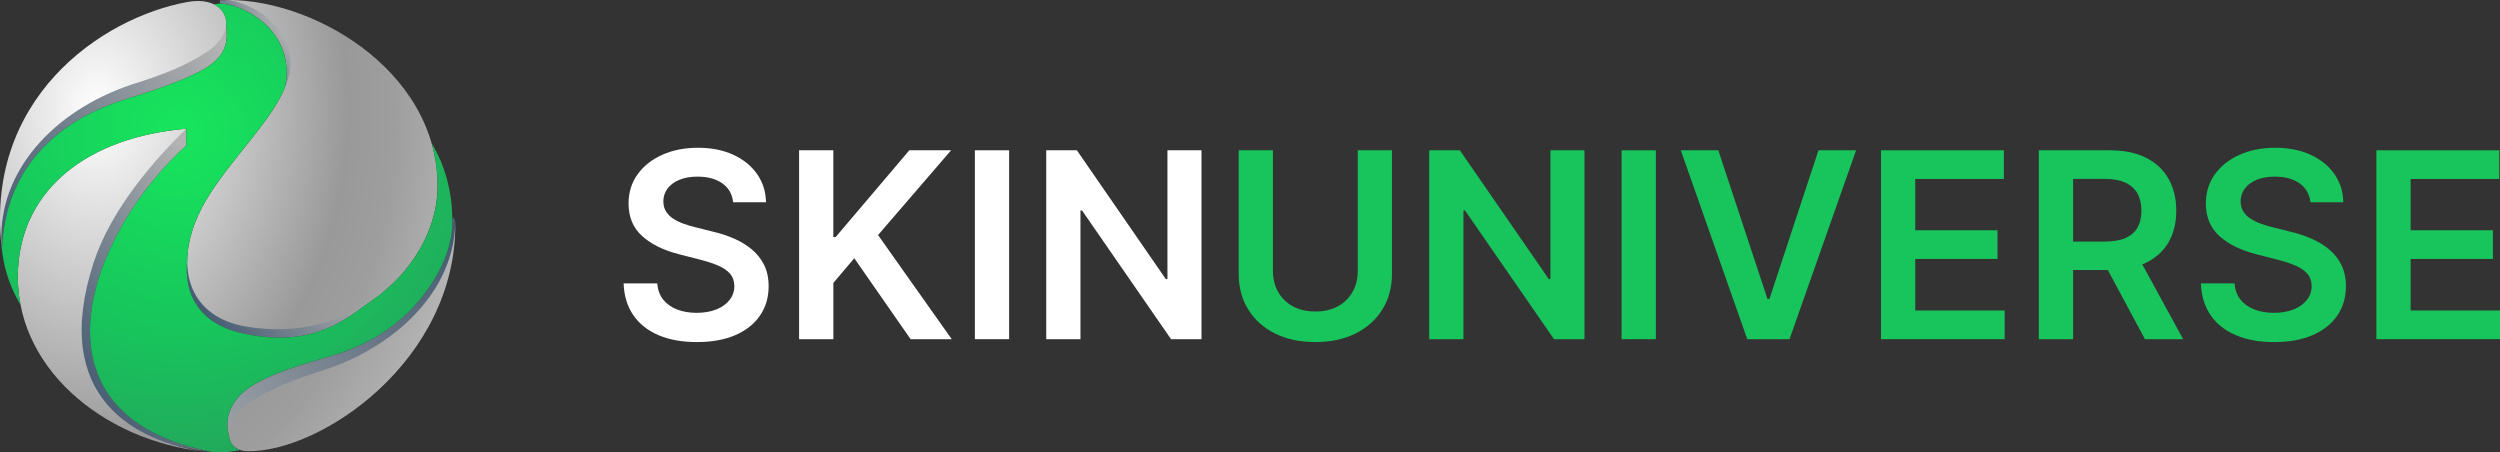
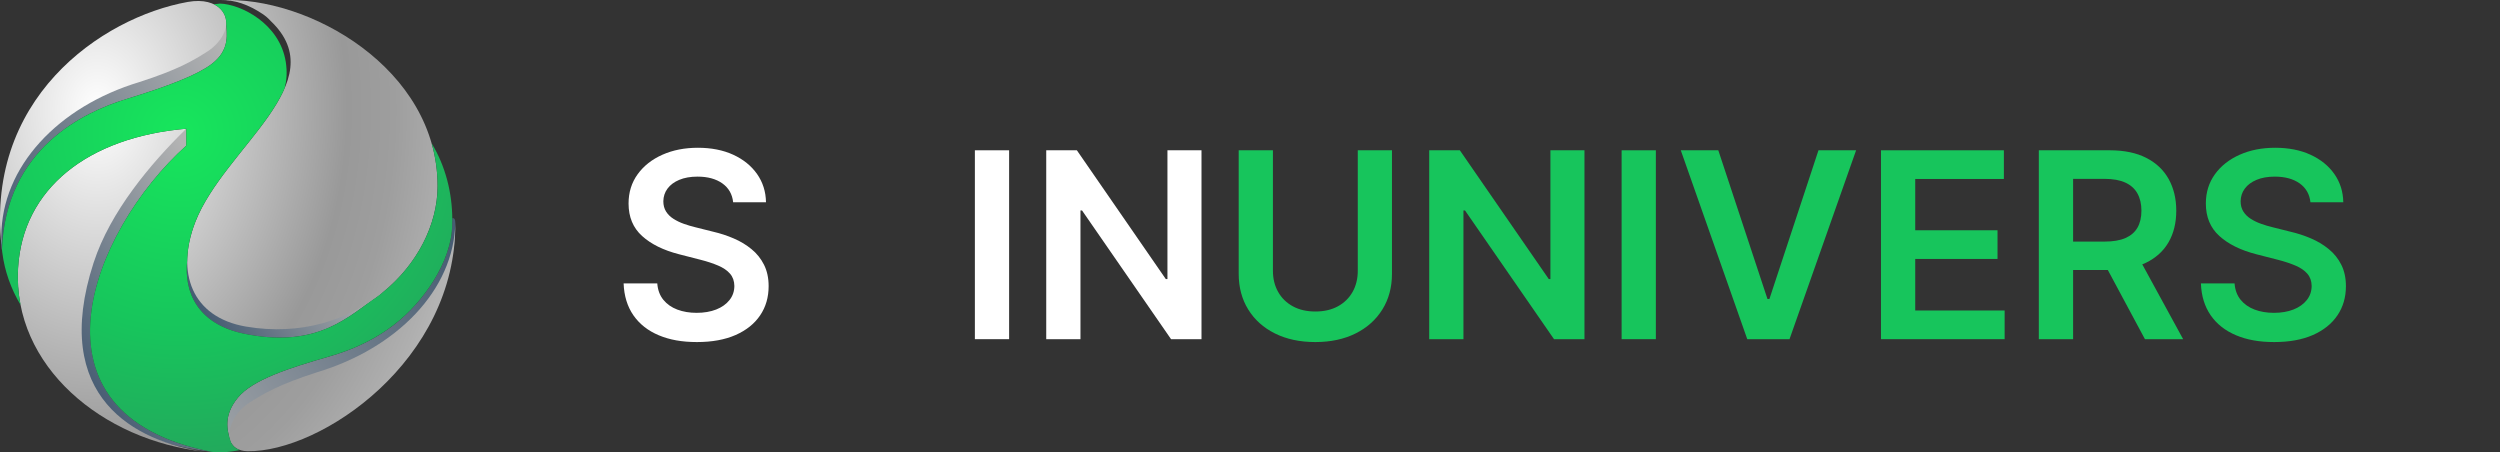
<svg xmlns="http://www.w3.org/2000/svg" xmlns:xlink="http://www.w3.org/1999/xlink" id="Layer_2" data-name="Layer 2" viewBox="0 0 693.01 125.37">
  <rect x="0" y="0" width="693.01" height="125.37" fill="#333333" stroke="none" />
  <defs>
    <style>
      .cls-1 {
        fill: url(#linear-gradient);
      }

      .cls-1, .cls-2, .cls-3, .cls-4, .cls-5, .cls-6, .cls-7, .cls-8, .cls-9, .cls-10, .cls-11, .cls-12, .cls-13 {
        stroke-width: 0px;
      }

      .cls-2 {
        fill: url(#linear-gradient-5);
      }

      .cls-3 {
        fill: #fff;
      }

      .cls-4 {
        fill: #17c55c;
      }

      .cls-5 {
        fill: url(#linear-gradient-2);
      }

      .cls-6 {
        fill: url(#radial-gradient-2);
      }

      .cls-7 {
        fill: url(#linear-gradient-3);
      }

      .cls-8 {
        fill: url(#radial-gradient-5);
      }

      .cls-9 {
        fill: url(#radial-gradient);
      }

      .cls-10 {
        fill: url(#radial-gradient-6);
      }

      .cls-11 {
        fill: url(#radial-gradient-3);
      }

      .cls-12 {
        fill: url(#linear-gradient-4);
      }

      .cls-13 {
        fill: url(#radial-gradient-4);
      }
    </style>
    <linearGradient id="linear-gradient" x1="127.84" y1="71.34" x2="40.71" y2="129.78" gradientUnits="userSpaceOnUse">
      <stop offset="0" stop-color="#475c73" />
      <stop offset="1" stop-color="#b3b3b3" />
    </linearGradient>
    <linearGradient id="linear-gradient-2" x1="93.05" y1="64.67" x2="57.74" y2="88.35" gradientUnits="userSpaceOnUse">
      <stop offset="0" stop-color="#b3b3b3" />
      <stop offset="1" stop-color="#475c73" />
    </linearGradient>
    <linearGradient id="linear-gradient-3" x1="80.04" y1="10.87" x2="66.46" y2="19.99" xlink:href="#linear-gradient-2" />
    <linearGradient id="linear-gradient-4" x1="70.59" y1="69.74" x2="21.28" y2="102.82" xlink:href="#linear-gradient-2" />
    <linearGradient id="linear-gradient-5" x1="62.6" y1="13.79" x2="-4.89" y2="59.06" xlink:href="#linear-gradient-2" />
    <radialGradient id="radial-gradient" cx="-718.97" cy="30.46" fx="-718.97" fy="30.46" r="137.4" gradientTransform="translate(559.12) scale(.74 1)" gradientUnits="userSpaceOnUse">
      <stop offset="0" stop-color="#fff" />
      <stop offset=".68" stop-color="#999" />
      <stop offset=".81" stop-color="#9e9e9e" />
      <stop offset=".97" stop-color="#afafaf" />
      <stop offset="1" stop-color="#b3b3b3" />
    </radialGradient>
    <radialGradient id="radial-gradient-2" cx="-718.97" cy="30.46" fx="-718.97" fy="30.46" r="137.4" xlink:href="#radial-gradient" />
    <radialGradient id="radial-gradient-3" cx="-718.97" cy="30.46" fx="-718.97" fy="30.46" r="137.4" xlink:href="#radial-gradient" />
    <radialGradient id="radial-gradient-4" cx="-718.97" cy="30.46" fx="-718.97" fy="30.46" r="137.4" xlink:href="#radial-gradient" />
    <radialGradient id="radial-gradient-5" cx=".44" cy="66.92" fx=".44" fy="66.92" r="1.77" gradientUnits="userSpaceOnUse">
      <stop offset="0" stop-color="aqua" />
      <stop offset=".81" stop-color="#0084ff" />
      <stop offset="1" stop-color="#0cf" />
    </radialGradient>
    <radialGradient id="radial-gradient-6" cx="49.65" cy="36.89" fx="49.65" fy="36.89" r="95.42" gradientUnits="userSpaceOnUse">
      <stop offset="0" stop-color="#17e65c" />
      <stop offset=".57" stop-color="#17c55c" />
      <stop offset="1" stop-color="#24a55c" />
    </radialGradient>
  </defs>
  <g id="graphics">
    <g>
      <path class="cls-1" d="M70.85,121.12s-5.98,4.12-6.94,1.19c-.96-2.93-2.06-7.12,2.04-12.09,4.09-4.97,14.25-8.23,25.36-11.42,12.55-3.61,21.35-9.99,27.72-19.22,3.47-5.02,6.07-11.02,6.3-16.63.04-.91.05-1.72.05-2.49.16.08.79-.25.83,1.23-.16,6.68.07,11.31-6.86,23.31-6.92,12-48.5,36.12-48.5,36.12Z" />
      <path class="cls-5" d="M57.43,62.95s-4.85,3.11-5.52,9.01c-1.06,9.29,3.07,17.94,15.75,20.55,20.7,4.27,29.21-5.04,37.61-10.8,8.4-5.75-47.83-18.76-47.83-18.76Z" />
-       <path class="cls-7" d="M71.18,2.08C68.52.98,65.28.06,60.96.06v.92c5.78.16,16.6,5.53,18.26,16.19,1.1,7.05-1.9,11.29-3.81,15.16-1.9,3.87,11.13,4.39,9.99-9.68-.71-5.94-5.36-17.47-14.23-20.58Z" />
      <path class="cls-12" d="M40.78,42.41l10.87-6.73v4.67c-26.66,24-46.27,74.47,6.84,84.85-53.49-5.88-49.11-56.2-17.7-82.79Z" />
      <path class="cls-2" d="M57.81,7.44s4.91-3.62,4.91-1.04,1.37,7.36-4.24,11.49c-3.96,2.92-11.61,5.94-23.41,9.55C23.27,31.05,1.61,41.12.54,69.12c-1.74-24.52,6.54-30.97,19.87-40.65C33.73,18.79,57.81,7.44,57.81,7.44Z" />
      <path class="cls-9" d="M75.03,5.81c17.95,17.06-12.8,35.06-20.87,55.69-5.49,14.04-.99,26.47,14.05,29.03,30.31,5.15,53.09-17.45,53.09-38.97C121.3,19.05,85.48-1.27,60.96.06c4.13-.22,8.11,1.34,11.78,3.78.89.59,1.64,1.25,2.28,1.96Z" />
      <path class="cls-6" d="M88.02,103.15h0c-10.76,3.45-14.91,5.94-18.9,8.48-1.88,1.19-3.34,2.81-4.29,4.51-2.33,4.17-1.55,8.84,3.78,8.94,20.44.29,58.01-25.22,57.6-63.38-.33,18.78-16.33,34.84-38.19,41.45Z" />
      <path class="cls-11" d="M25.99,72.72c4.58-14.03,15.69-27.31,25.65-37.04-27.21,2.35-45.38,16.58-46.63,38.68-1.53,27.16,23.44,47.78,51.69,50.84-19.05-2.73-42.95-14.98-30.72-52.47Z" />
      <path class="cls-13" d="M52.03.54C28.2,4.82-5.11,27.55.66,70.16c-.19-1.5-.29-3.02-.29-4.57C.37,46.15,16.2,29.53,38.59,22.76h0c10.75-3.45,14.91-5.94,18.9-8.48,1.88-1.19,3.34-2.81,4.29-4.51,2.89-5.18-1.01-10.8-9.75-9.23Z" />
      <g>
        <path class="cls-8" d="M.52,68.87c0,.07.01.14.02.21-.07-1.05-.13-2.06-.17-3.04.01.95.06,1.89.15,2.83Z" />
        <path class="cls-10" d="M64.03,122.58s-.02-.04-.03-.06c-.1-.23-.19-.48-.25-.73-.9-2.9-1.65-6.89,2.2-11.57,4.09-4.97,14.25-8.23,25.36-11.42,12.55-3.61,21.35-9.99,27.72-19.22,3.23-4.68,5.71-10.2,6.22-15.47.03-.4.06-.79.08-1.19.03-.76.04-1.45.05-2.11-.03-7.4-1.88-14.76-5.75-21.13,1.08,3.75,1.67,7.72,1.67,11.88,0,.34,0,.68-.02,1.02,0,.04,0,.09,0,.13-.01.3-.02.59-.04.88,0,.12-.02.24-.03.36-.02.21-.03.42-.05.62-.97,9.96-6.66,19.87-15.55,26.87-.1.09-.21.18-.34.27,0,0,0,0,0,0-.83.64-1.68,1.25-2.56,1.83-7.68,5.66-16.43,12.8-35.05,8.96-12.68-2.62-16.81-11.26-15.75-20.55,0-.02,0-.04,0-.06.08-3.27.83-6.78,2.24-10.4,5.2-13.3,19.83-25.5,24.76-37.07.54-2.07.75-4.43.31-7.24-1.67-10.66-12.48-16.03-18.26-16.19-.13,0-.93.1-1.68.2,2.24,1.09,3.44,3.03,3.44,5.21,0,0,0,0,0,0,0,2.58,1.37,7.36-4.24,11.49-3.96,2.92-11.61,5.94-23.41,9.55C23.27,31.05,1.62,41.11.54,69.11c0,0,0,.02,0,.03.03.3.06.6.1.89.64,5.12,2.39,10,5.06,14.5-.64-3.27-.89-6.67-.69-10.17,1.24-22.1,19.42-36.33,46.63-38.68v4.67c-26.66,24-46.27,74.47,6.84,84.85-.34-.04-.67-.08-1-.12.25.04.51.08.76.12,2.23.34,5.06.21,8.28-.45,0,0,0,0,0,0-1.22-.41-2.04-1.18-2.49-2.16Z" />
      </g>
    </g>
    <g>
      <path class="cls-3" d="M203.23,56.05c-.24-2.23-1.24-3.97-3-5.22-1.76-1.24-4.05-1.87-6.86-1.87-1.98,0-3.67.3-5.09.9s-2.5,1.41-3.25,2.43c-.75,1.02-1.13,2.19-1.15,3.5,0,1.09.25,2.04.75,2.84.5.8,1.19,1.48,2.06,2.03s1.83,1.02,2.89,1.39c1.06.38,2.12.69,3.2.95l4.91,1.23c1.98.46,3.88,1.08,5.71,1.87,1.83.78,3.48,1.77,4.93,2.97,1.46,1.19,2.61,2.63,3.46,4.32.85,1.69,1.28,3.67,1.28,5.93,0,3.07-.78,5.77-2.35,8.09-1.57,2.33-3.83,4.14-6.79,5.45-2.96,1.3-6.53,1.96-10.73,1.96s-7.61-.63-10.6-1.89c-2.99-1.26-5.33-3.1-7.01-5.52-1.68-2.42-2.59-5.37-2.72-8.85h9.33c.14,1.82.7,3.34,1.69,4.55.99,1.21,2.28,2.11,3.87,2.71,1.59.6,3.38.9,5.36.9s3.87-.31,5.43-.93,2.78-1.49,3.67-2.61c.89-1.12,1.34-2.42,1.35-3.92-.02-1.36-.42-2.49-1.2-3.39-.78-.9-1.88-1.65-3.29-2.25s-3.05-1.15-4.92-1.62l-5.96-1.53c-4.31-1.11-7.72-2.79-10.21-5.05-2.5-2.26-3.75-5.26-3.75-9.01,0-3.08.84-5.79,2.52-8.11,1.68-2.32,3.97-4.12,6.87-5.41,2.9-1.29,6.18-1.93,9.84-1.93s6.98.64,9.78,1.93c2.8,1.29,5.01,3.07,6.61,5.34,1.6,2.28,2.43,4.89,2.48,7.84h-9.13Z" />
-       <path class="cls-3" d="M221.51,94.02v-52.36h9.49v24.06h.64l20.43-24.06h11.58l-20.25,23.5,20.43,28.87h-11.4l-15.62-22.45-5.8,6.85v15.6h-9.49Z" />
      <path class="cls-3" d="M279.73,41.66v52.36h-9.49v-52.36h9.49Z" />
      <path class="cls-3" d="M333.06,41.66v52.36h-8.44l-24.67-35.67h-.44v35.67h-9.49v-52.36h8.49l24.65,35.69h.46v-35.69h9.43Z" />
      <path class="cls-4" d="M376.37,41.66h9.49v34.21c0,3.75-.88,7.05-2.65,9.9s-4.24,5.07-7.43,6.66c-3.19,1.59-6.91,2.39-11.17,2.39s-8.01-.8-11.2-2.39c-3.19-1.59-5.66-3.81-7.41-6.66-1.76-2.85-2.63-6.15-2.63-9.9v-34.21h9.49v33.42c0,2.18.48,4.12,1.44,5.83.96,1.71,2.32,3.04,4.08,4,1.76.96,3.83,1.44,6.24,1.44s4.49-.48,6.25-1.44c1.76-.96,3.12-2.3,4.08-4,.95-1.7,1.43-3.65,1.43-5.83v-33.42Z" />
      <path class="cls-4" d="M439.22,41.66v52.36h-8.44l-24.67-35.67h-.44v35.67h-9.49v-52.36h8.49l24.65,35.69h.46v-35.69h9.43Z" />
      <path class="cls-4" d="M459.01,41.66v52.36h-9.49v-52.36h9.49Z" />
      <path class="cls-4" d="M476.32,41.66l13.63,41.22h.54l13.6-41.22h10.43l-18.46,52.36h-11.71l-18.43-52.36h10.41Z" />
      <path class="cls-4" d="M521.42,94.02v-52.36h34.06v7.95h-24.57v14.22h22.81v7.95h-22.81v14.29h24.78v7.95h-34.26Z" />
      <path class="cls-4" d="M565.17,94.02v-52.36h19.64c4.02,0,7.4.7,10.14,2.1,2.74,1.4,4.81,3.35,6.21,5.87s2.11,5.44,2.11,8.78-.71,6.27-2.13,8.73c-1.42,2.46-3.52,4.36-6.28,5.7-2.76,1.34-6.15,2.01-10.18,2.01h-13.99v-7.88h12.71c2.35,0,4.28-.33,5.78-.98,1.5-.66,2.61-1.62,3.34-2.89.72-1.27,1.09-2.83,1.09-4.69s-.37-3.45-1.1-4.77-1.85-2.33-3.35-3.02c-1.5-.69-3.44-1.04-5.8-1.04h-8.69v44.44h-9.49ZM592.22,70.3l12.96,23.73h-10.59l-12.73-23.73h10.35Z" />
      <path class="cls-4" d="M640.46,56.05c-.24-2.23-1.24-3.97-3-5.22-1.76-1.24-4.05-1.87-6.86-1.87-1.98,0-3.67.3-5.09.9s-2.5,1.41-3.25,2.43c-.75,1.02-1.13,2.19-1.15,3.5,0,1.09.25,2.04.75,2.84.5.8,1.19,1.48,2.06,2.03s1.83,1.02,2.89,1.39c1.06.38,2.12.69,3.2.95l4.91,1.23c1.98.46,3.88,1.08,5.71,1.87,1.83.78,3.48,1.77,4.93,2.97,1.46,1.19,2.61,2.63,3.46,4.32.85,1.69,1.28,3.67,1.28,5.93,0,3.07-.78,5.77-2.35,8.09-1.57,2.33-3.83,4.14-6.79,5.45-2.96,1.3-6.53,1.96-10.73,1.96s-7.61-.63-10.6-1.89c-2.99-1.26-5.33-3.1-7.01-5.52-1.68-2.42-2.59-5.37-2.72-8.85h9.33c.14,1.82.7,3.34,1.69,4.55.99,1.21,2.28,2.11,3.87,2.71,1.59.6,3.38.9,5.36.9s3.87-.31,5.43-.93,2.78-1.49,3.67-2.61c.89-1.12,1.34-2.42,1.35-3.92-.02-1.36-.42-2.49-1.2-3.39-.78-.9-1.88-1.65-3.29-2.25s-3.05-1.15-4.92-1.62l-5.96-1.53c-4.31-1.11-7.72-2.79-10.21-5.05-2.5-2.26-3.75-5.26-3.75-9.01,0-3.08.84-5.79,2.52-8.11,1.68-2.32,3.97-4.12,6.87-5.41,2.9-1.29,6.18-1.93,9.84-1.93s6.98.64,9.78,1.93c2.8,1.29,5.01,3.07,6.61,5.34,1.6,2.28,2.43,4.89,2.48,7.84h-9.13Z" />
-       <path class="cls-4" d="M658.74,94.02v-52.36h34.06v7.95h-24.57v14.22h22.81v7.95h-22.81v14.29h24.78v7.95h-34.26Z" />
    </g>
  </g>
</svg>